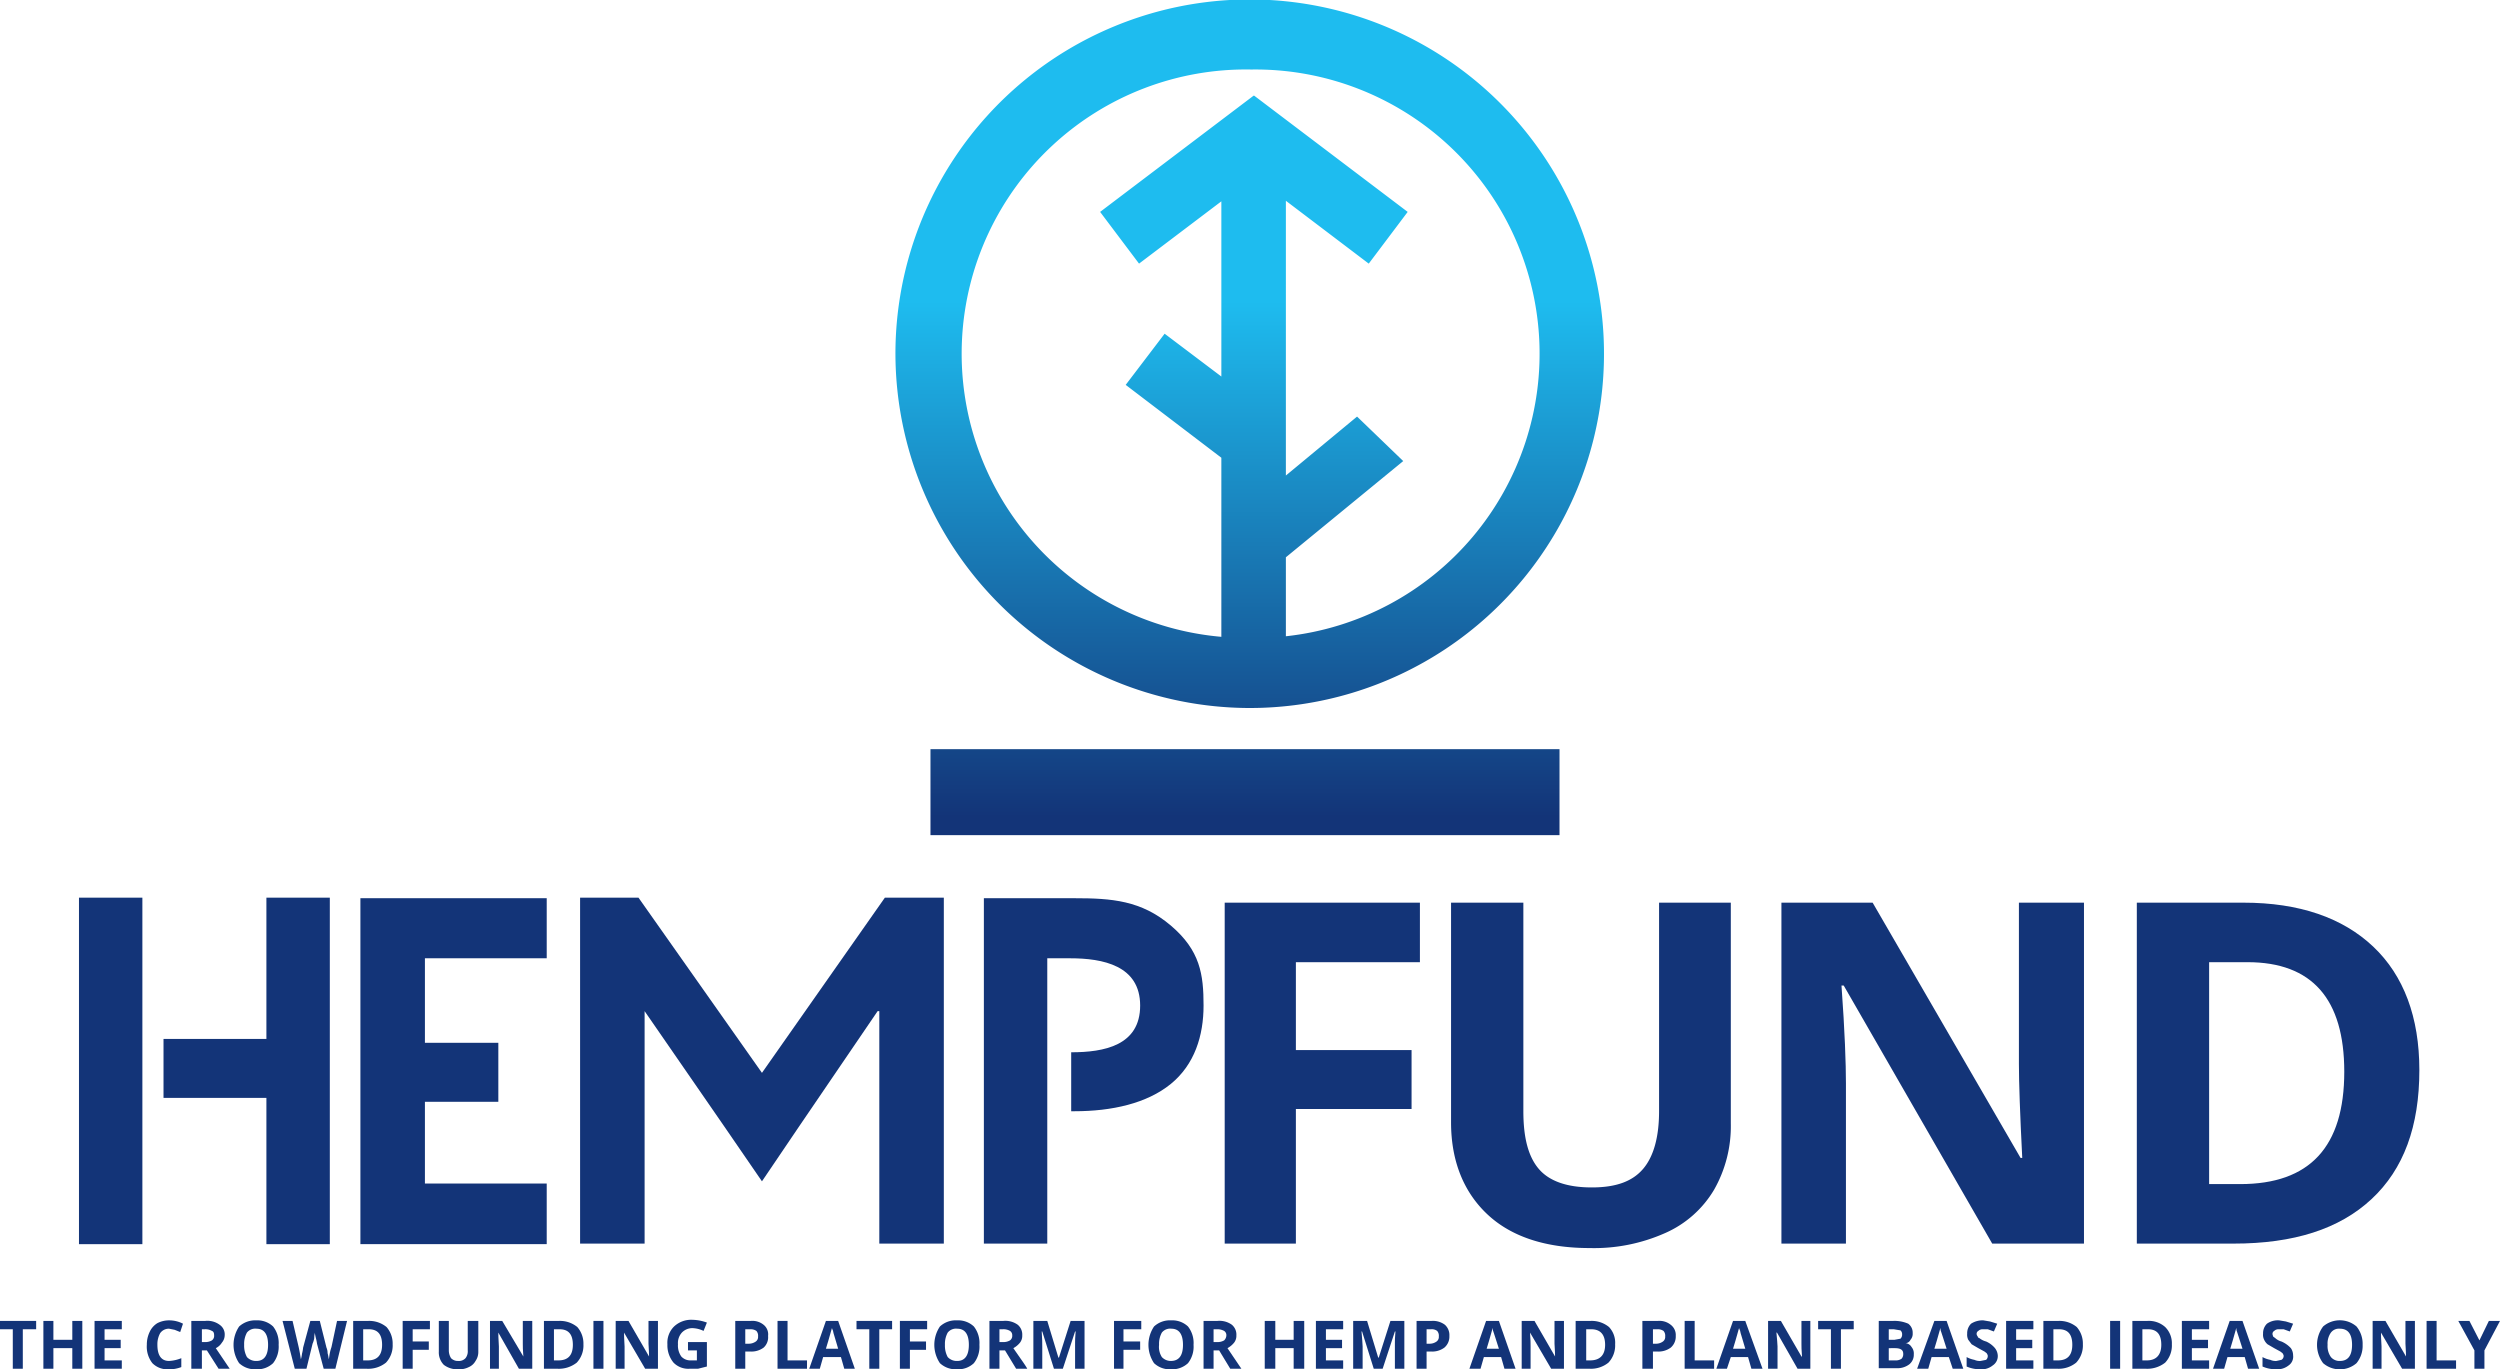
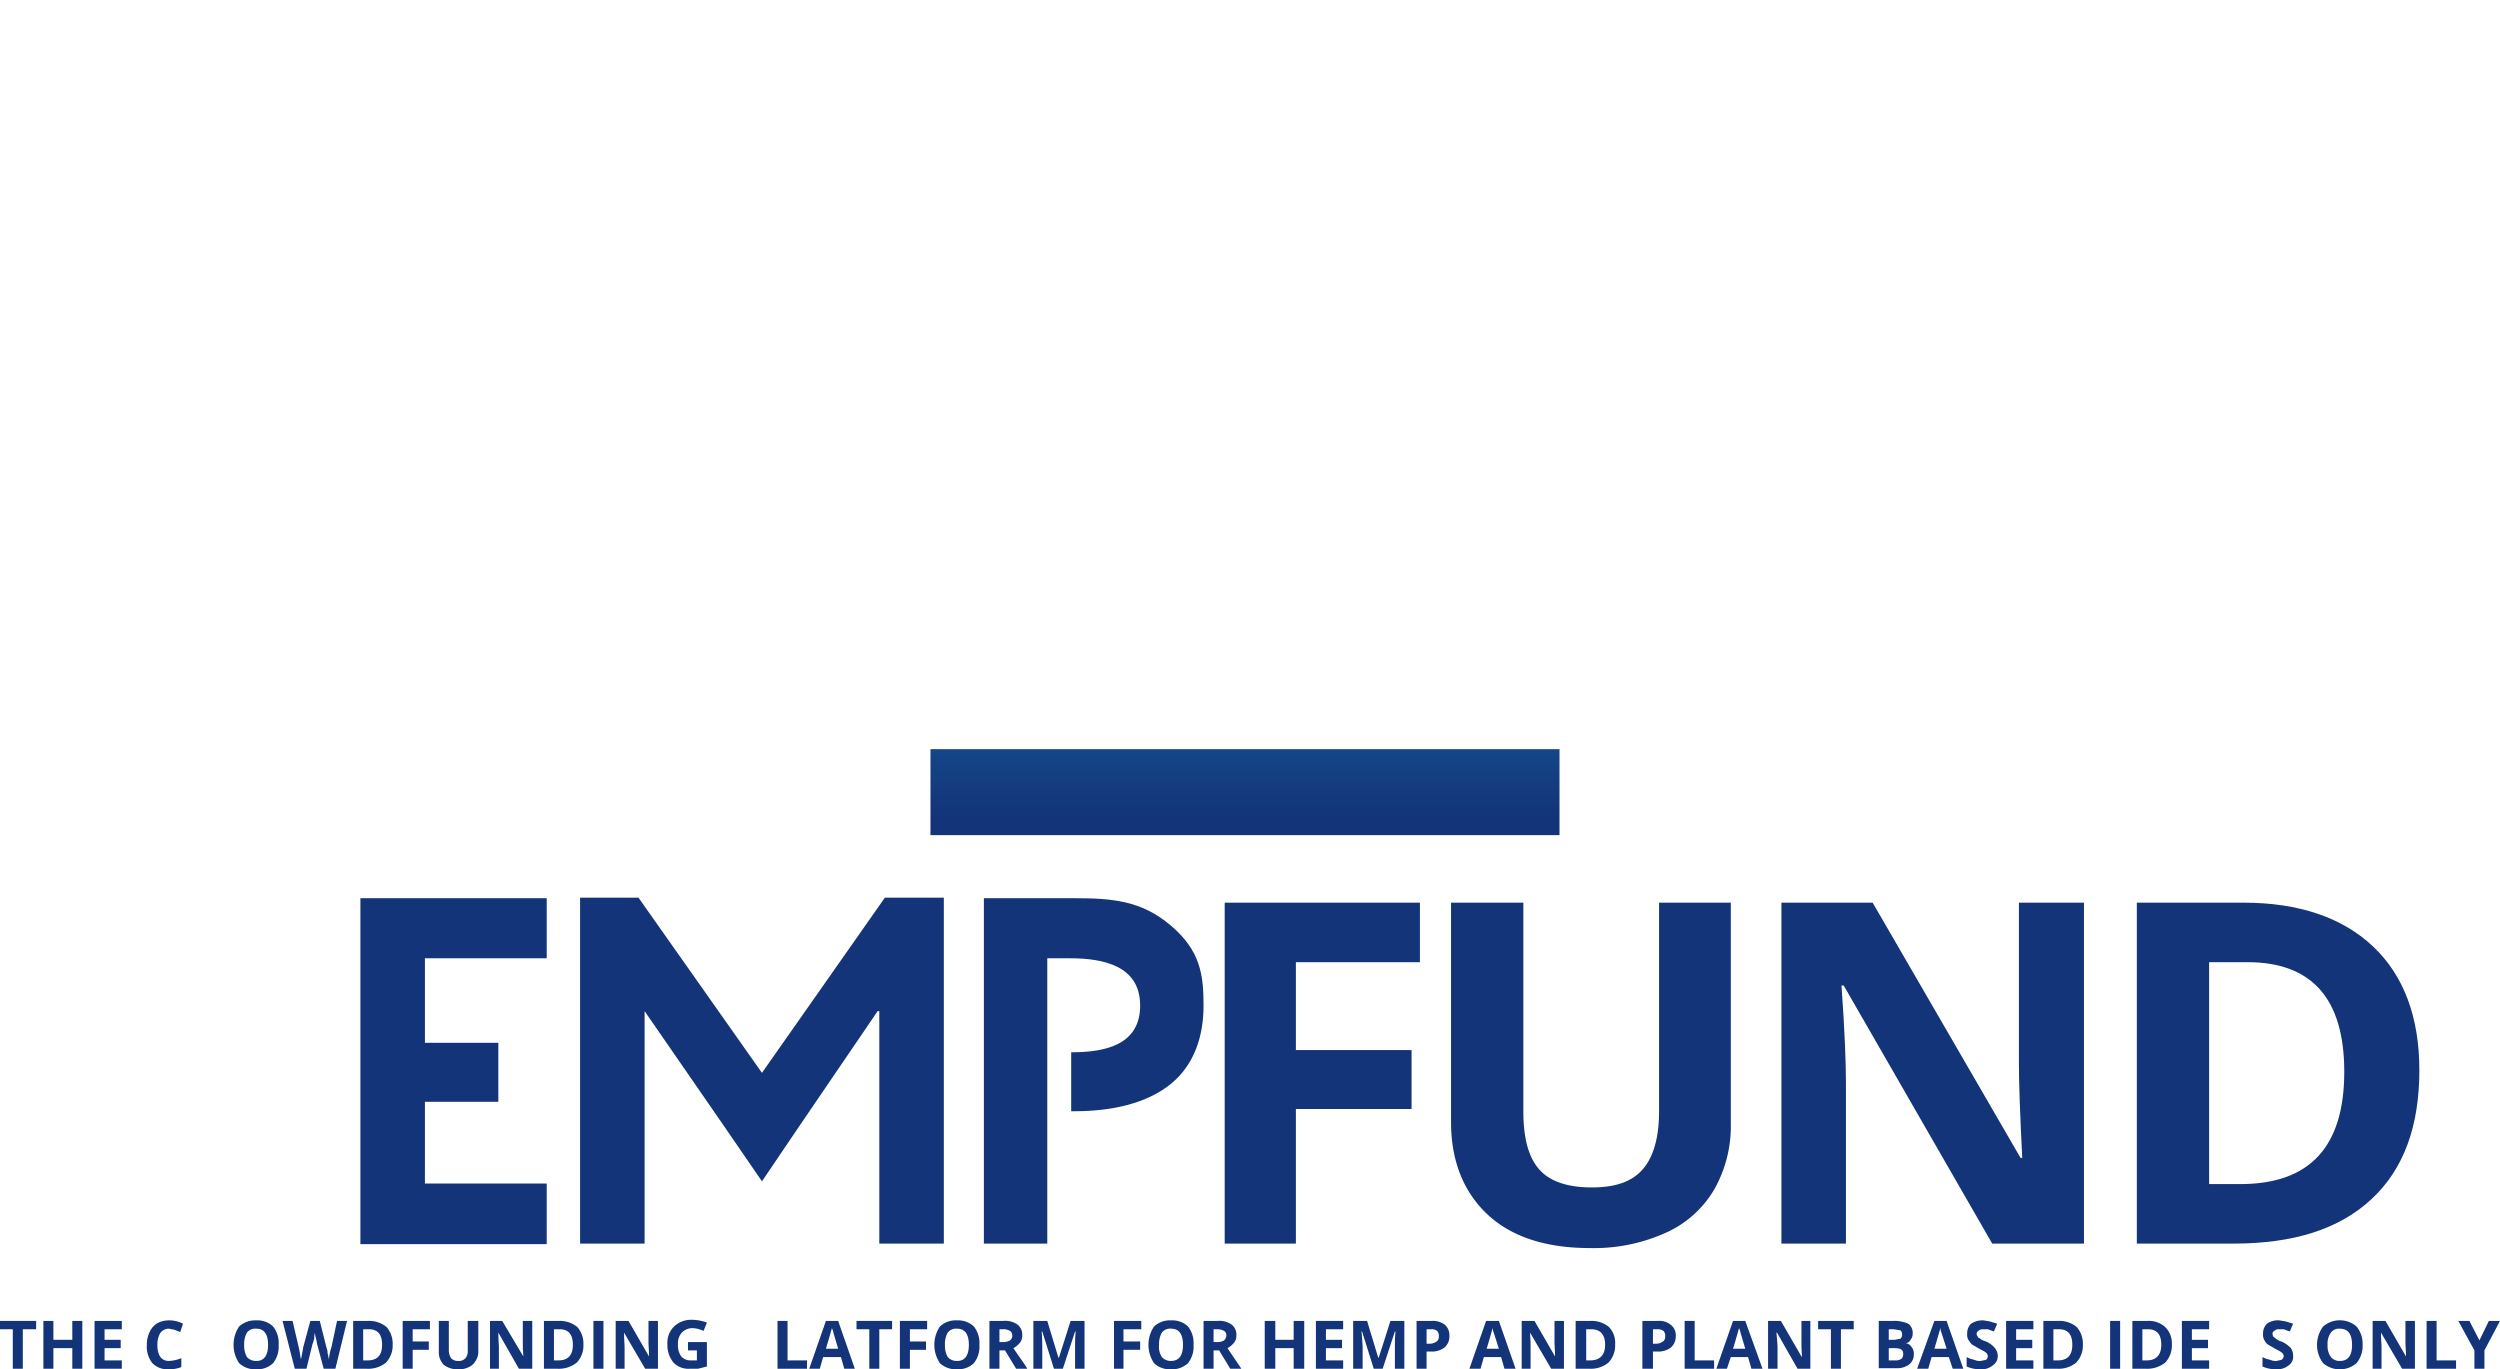
<svg xmlns="http://www.w3.org/2000/svg" xmlns:xlink="http://www.w3.org/1999/xlink" id="Capa_1" data-name="Capa 1" viewBox="0 0 449.5 246.2">
  <defs>
    <style>.cls-1{fill:url(#linear-gradient);}.cls-2{fill:url(#linear-gradient-2);}.cls-3{fill:#133478;}</style>
    <linearGradient id="linear-gradient" x1="233.32" y1="70.45" x2="233.32" y2="163.25" gradientUnits="userSpaceOnUse">
      <stop offset="0" stop-color="#1ebcef" />
      <stop offset="1" stop-color="#133478" />
    </linearGradient>
    <linearGradient id="linear-gradient-2" x1="223.91" y1="54.13" x2="223.91" y2="146.93" xlink:href="#linear-gradient" />
  </defs>
  <title>logoweb</title>
-   <path class="cls-1" d="M233.3,143.6A63.7,63.7,0,1,0,169.7,80,63.8,63.8,0,0,0,233.3,143.6Zm.4-114.8a51.1,51.1,0,0,1,6.2,101.9V116.5L261,99.2l-8.3-8-12.8,10.6V52.4l14.9,11.3,7-9.3L234.2,33.5h-.1L206.5,54.4l7,9.3,14.8-11.2V84l-10.2-7.7-7,9.2,17.2,13.1v32.2a51.1,51.1,0,0,1,5.4-102Z" transform="translate(-8.7 -16.3)" />
  <rect class="cls-2" x="167.3" y="134.7" width="113.1" height="15.46" />
  <path class="cls-3" d="M12.8,262.4H11v-7.1H8.7v-1.5h6.5v1.5H12.8Z" transform="translate(-8.7 -16.3)" />
  <path class="cls-3" d="M23.5,262.4H21.7v-3.7H18.3v3.7H16.5v-8.6h1.8v3.4h3.4v-3.4h1.8Z" transform="translate(-8.7 -16.3)" />
  <path class="cls-3" d="M30.6,262.4H25.7v-8.6h4.9v1.5H27.5v1.9h2.9v1.5H27.5v2.2h3.1Z" transform="translate(-8.7 -16.3)" />
  <path class="cls-3" d="M39.1,255.2a1.9,1.9,0,0,0-1.6.8,4.1,4.1,0,0,0-.5,2.1c0,1.9.7,2.9,2.1,2.9a6.8,6.8,0,0,0,2.2-.5v1.6a5.9,5.9,0,0,1-2.3.4,3.8,3.8,0,0,1-2.9-1.1,4.8,4.8,0,0,1-1-3.3,5.2,5.2,0,0,1,.5-2.3,3.6,3.6,0,0,1,1.4-1.6,4.6,4.6,0,0,1,2.1-.5,5.4,5.4,0,0,1,2.5.6l-.5,1.5-1-.4Z" transform="translate(-8.7 -16.3)" />
-   <path class="cls-3" d="M45,259.1v3.3H43.1v-8.6h2.5a3.7,3.7,0,0,1,2.6.7,2.1,2.1,0,0,1,.9,1.9,2.1,2.1,0,0,1-.5,1.3,2.7,2.7,0,0,1-1.1,1l2.5,3.7H48l-2.1-3.3Zm0-1.5h.5a2.3,2.3,0,0,0,1.3-.3,1,1,0,0,0,.4-.9c0-.4-.1-.7-.4-.8a2.3,2.3,0,0,0-1.3-.3H45Z" transform="translate(-8.7 -16.3)" />
  <path class="cls-3" d="M58.8,258.1a4.8,4.8,0,0,1-1,3.3,4.1,4.1,0,0,1-3,1.1,4.2,4.2,0,0,1-3.1-1.1,5.9,5.9,0,0,1,0-6.6,4.3,4.3,0,0,1,3.1-1.1,4.1,4.1,0,0,1,3,1.1A4.8,4.8,0,0,1,58.8,258.1Zm-6.2,0a4.2,4.2,0,0,0,.5,2.2,2.2,2.2,0,0,0,1.7.7c1.4,0,2.1-1,2.1-2.9s-.7-2.9-2.1-2.9a1.9,1.9,0,0,0-1.7.7A4.2,4.2,0,0,0,52.6,258.1Z" transform="translate(-8.7 -16.3)" />
  <path class="cls-3" d="M69,262.4H66.9l-1.2-4.5a8.4,8.4,0,0,0-.2-1,8.4,8.4,0,0,1-.2-1c0,.2-.1.5-.1,1a4.1,4.1,0,0,1-.3,1l-1.1,4.5H61.7l-2.2-8.6h1.8l1.1,4.7c.2.9.3,1.6.4,2.2a5.6,5.6,0,0,0,.2-1,6.5,6.5,0,0,0,.2-1.1l1.3-4.8h1.7l1.2,4.8a2.5,2.5,0,0,1,.2,1,5.2,5.2,0,0,1,.2,1.1c.1-.3.1-.6.2-1.1a8.1,8.1,0,0,1,.3-1.1l1-4.7h1.8Z" transform="translate(-8.7 -16.3)" />
  <path class="cls-3" d="M79.3,258a4.5,4.5,0,0,1-1.2,3.3,5.1,5.1,0,0,1-3.5,1.1H72.2v-8.6h2.7a4.9,4.9,0,0,1,3.3,1.1A4.5,4.5,0,0,1,79.3,258Zm-1.9.1c0-1.9-.8-2.8-2.4-2.8H74v5.6h.8C76.6,260.9,77.4,259.9,77.4,258.1Z" transform="translate(-8.7 -16.3)" />
  <path class="cls-3" d="M82.9,262.4H81.1v-8.6H86v1.5H82.9v2.2h2.9V259H82.9Z" transform="translate(-8.7 -16.3)" />
  <path class="cls-3" d="M94.7,253.8v5.6a2.8,2.8,0,0,1-.5,1.6,2.5,2.5,0,0,1-1.2,1.1,3.8,3.8,0,0,1-1.9.4,4,4,0,0,1-2.6-.8,3.2,3.2,0,0,1-.9-2.4v-5.5h1.8v5.3a2.6,2.6,0,0,0,.4,1.4,1.7,1.7,0,0,0,1.3.5,1.6,1.6,0,0,0,1.3-.5,2,2,0,0,0,.4-1.4v-5.3Z" transform="translate(-8.7 -16.3)" />
  <path class="cls-3" d="M104.4,262.4H102l-3.7-6.5h0c0,1.2.1,2,.1,2.5v4H96.8v-8.6H99l3.8,6.4h0c-.1-1.1-.1-1.9-.1-2.3v-4.1h1.7Z" transform="translate(-8.7 -16.3)" />
  <path class="cls-3" d="M113.6,258a4.5,4.5,0,0,1-1.2,3.3,5.2,5.2,0,0,1-3.5,1.1h-2.4v-8.6h2.7a4.9,4.9,0,0,1,3.3,1.1A4.5,4.5,0,0,1,113.6,258Zm-1.9.1c0-1.9-.8-2.8-2.4-2.8h-1v5.6h.8C110.9,260.9,111.7,259.9,111.7,258.1Z" transform="translate(-8.7 -16.3)" />
  <path class="cls-3" d="M115.4,262.4v-8.6h1.8v8.6Z" transform="translate(-8.7 -16.3)" />
  <path class="cls-3" d="M127,262.4h-2.3l-3.8-6.5h0c0,1.2.1,2,.1,2.5v4h-1.6v-8.6h2.3l3.7,6.4h0c0-1.1-.1-1.9-.1-2.3v-4.1H127Z" transform="translate(-8.7 -16.3)" />
  <path class="cls-3" d="M132.4,257.6h3.4V262l-1.6.4h-1.5a3.7,3.7,0,0,1-2.9-1.1,4.9,4.9,0,0,1-1.1-3.3,4.1,4.1,0,0,1,1.2-3.2,4.5,4.5,0,0,1,3.3-1.2,8,8,0,0,1,2.6.5l-.6,1.5a4.9,4.9,0,0,0-2-.5,2.6,2.6,0,0,0-1.9.8,2.8,2.8,0,0,0-.7,2.1,3.4,3.4,0,0,0,.6,2.2,2.2,2.2,0,0,0,1.6.7H134v-1.8h-1.6Z" transform="translate(-8.7 -16.3)" />
-   <path class="cls-3" d="M146.8,256.5a2.5,2.5,0,0,1-.8,2.1,3.7,3.7,0,0,1-2.5.7h-.8v3.1h-1.8v-8.6h2.8a3.2,3.2,0,0,1,2.3.7A2.2,2.2,0,0,1,146.8,256.5Zm-4.1,1.4h.6a2.2,2.2,0,0,0,1.3-.4,1,1,0,0,0,.4-.9,1.3,1.3,0,0,0-.3-1,1.8,1.8,0,0,0-1.1-.3h-.9Z" transform="translate(-8.7 -16.3)" />
  <path class="cls-3" d="M148.5,262.4v-8.6h1.8v7.1h3.5v1.5Z" transform="translate(-8.7 -16.3)" />
  <path class="cls-3" d="M160.5,262.4l-.6-2.1h-3.2l-.6,2.1h-1.9l3-8.6h2.2l3,8.6Zm-1.1-3.6c-.5-1.8-.9-2.9-.9-3.1s-.2-.4-.2-.6-.5,1.8-1.1,3.7Z" transform="translate(-8.7 -16.3)" />
  <path class="cls-3" d="M166.8,262.4H165v-7.1h-2.3v-1.5h6.4v1.5h-2.3Z" transform="translate(-8.7 -16.3)" />
  <path class="cls-3" d="M172.3,262.4h-1.8v-8.6h4.9v1.5h-3.1v2.2h2.9V259h-2.9Z" transform="translate(-8.7 -16.3)" />
  <path class="cls-3" d="M184.8,258.1a4.8,4.8,0,0,1-1,3.3,4.1,4.1,0,0,1-3,1.1,4.2,4.2,0,0,1-3.1-1.1,5.9,5.9,0,0,1,0-6.6,4.2,4.2,0,0,1,3.1-1.1,4.1,4.1,0,0,1,3,1.1A4.8,4.8,0,0,1,184.8,258.1Zm-6.2,0a4.2,4.2,0,0,0,.5,2.2,2.2,2.2,0,0,0,1.7.7c1.4,0,2.1-1,2.1-2.9s-.7-2.9-2.1-2.9a1.9,1.9,0,0,0-1.7.7A4.2,4.2,0,0,0,178.6,258.1Z" transform="translate(-8.7 -16.3)" />
  <path class="cls-3" d="M188.4,259.1v3.3h-1.8v-8.6h2.5a3.8,3.8,0,0,1,2.6.7,2.3,2.3,0,0,1,.8,1.9,2,2,0,0,1-.4,1.3,4,4,0,0,1-1.2,1c1.3,1.9,2.2,3.1,2.5,3.7h-2l-2-3.3Zm0-1.5h.6a2.3,2.3,0,0,0,1.3-.3,1,1,0,0,0,.4-.9.9.9,0,0,0-.4-.8,2.3,2.3,0,0,0-1.3-.3h-.6Z" transform="translate(-8.7 -16.3)" />
  <path class="cls-3" d="M198.2,262.4l-2.1-6.7H196c.1,1.3.1,2.2.1,2.7v4h-1.6v-8.6H197l2,6.6h.1l2.1-6.6h2.5v8.6H202v-4.7c0-.3,0-.9.1-2H202l-2.2,6.7Z" transform="translate(-8.7 -16.3)" />
  <path class="cls-3" d="M210.7,262.4H209v-8.6h4.9v1.5h-3.2v2.2h3V259h-3Z" transform="translate(-8.7 -16.3)" />
  <path class="cls-3" d="M223.3,258.1a4.8,4.8,0,0,1-1,3.3,4.2,4.2,0,0,1-3.1,1.1,4.1,4.1,0,0,1-3-1.1,5.9,5.9,0,0,1,0-6.6,4.2,4.2,0,0,1,3.1-1.1,4.1,4.1,0,0,1,3,1.1A4.8,4.8,0,0,1,223.3,258.1Zm-6.2,0a3.4,3.4,0,0,0,.5,2.2,2.2,2.2,0,0,0,1.6.7c1.5,0,2.2-1,2.2-2.9s-.7-2.9-2.1-2.9a1.9,1.9,0,0,0-1.7.7A4.2,4.2,0,0,0,217.1,258.1Z" transform="translate(-8.7 -16.3)" />
  <path class="cls-3" d="M226.9,259.1v3.3h-1.8v-8.6h2.5a3.8,3.8,0,0,1,2.6.7,2.3,2.3,0,0,1,.8,1.9,2,2,0,0,1-.4,1.3,4,4,0,0,1-1.2,1l2.5,3.7h-2l-2-3.3Zm0-1.5h.6a2.3,2.3,0,0,0,1.3-.3,1.3,1.3,0,0,0,.4-.9.9.9,0,0,0-.4-.8,2.5,2.5,0,0,0-1.3-.3h-.6Z" transform="translate(-8.7 -16.3)" />
  <path class="cls-3" d="M243.2,262.4h-1.9v-3.7H238v3.7h-1.9v-8.6H238v3.4h3.3v-3.4h1.9Z" transform="translate(-8.7 -16.3)" />
  <path class="cls-3" d="M250.2,262.4h-4.9v-8.6h4.9v1.5h-3.1v1.9H250v1.5h-2.9v2.2h3.1Z" transform="translate(-8.7 -16.3)" />
  <path class="cls-3" d="M255.7,262.4l-2.1-6.7h-.1c.1,1.3.2,2.2.2,2.7v4H252v-8.6h2.5l2,6.6h.1l2.1-6.6h2.5v8.6h-1.7v-4.7c0-.3,0-.9.1-2h-.1l-2.2,6.7Z" transform="translate(-8.7 -16.3)" />
  <path class="cls-3" d="M269.3,256.5a2.6,2.6,0,0,1-.9,2.1,3.7,3.7,0,0,1-2.5.7h-.7v3.1h-1.8v-8.6h2.7a3.6,3.6,0,0,1,2.4.7A2.5,2.5,0,0,1,269.3,256.5Zm-4.1,1.4h.6a2.1,2.1,0,0,0,1.2-.4,1,1,0,0,0,.4-.9,1.3,1.3,0,0,0-.3-1,1.6,1.6,0,0,0-1.1-.3h-.8Z" transform="translate(-8.7 -16.3)" />
  <path class="cls-3" d="M279.2,262.4l-.6-2.1h-3.1l-.6,2.1h-2l3-8.6h2.3l3,8.6Zm-1-3.6c-.6-1.8-.9-2.9-1-3.1s-.1-.4-.1-.6-.5,1.8-1.1,3.7Z" transform="translate(-8.7 -16.3)" />
  <path class="cls-3" d="M289.9,262.4h-2.3l-3.8-6.5h0c.1,1.2.1,2,.1,2.5v4h-1.6v-8.6h2.3l3.7,6.4h0c0-1.1-.1-1.9-.1-2.3v-4.1h1.7Z" transform="translate(-8.7 -16.3)" />
  <path class="cls-3" d="M299.1,258a4.5,4.5,0,0,1-1.2,3.3,5,5,0,0,1-3.4,1.1H292v-8.6h2.7a4.9,4.9,0,0,1,3.3,1.1A4.1,4.1,0,0,1,299.1,258Zm-1.8.1c0-1.9-.9-2.8-2.5-2.8h-.9v5.6h.7C296.4,260.9,297.3,259.9,297.3,258.1Z" transform="translate(-8.7 -16.3)" />
  <path class="cls-3" d="M310,256.5a2.6,2.6,0,0,1-.9,2.1,3.7,3.7,0,0,1-2.5.7h-.7v3.1H304v-8.6h2.8a3.2,3.2,0,0,1,2.3.7A2.3,2.3,0,0,1,310,256.5Zm-4.1,1.4h.6a2.1,2.1,0,0,0,1.2-.4,1,1,0,0,0,.4-.9,1.3,1.3,0,0,0-.3-1,1.8,1.8,0,0,0-1.1-.3h-.8Z" transform="translate(-8.7 -16.3)" />
  <path class="cls-3" d="M311.6,262.4v-8.6h1.8v7.1h3.5v1.5Z" transform="translate(-8.7 -16.3)" />
  <path class="cls-3" d="M323.6,262.4l-.6-2.1h-3.1l-.7,2.1h-1.9l3-8.6h2.2l3.1,8.6Zm-1.1-3.6c-.5-1.8-.9-2.9-.9-3.1s-.2-.4-.2-.6-.5,1.8-1.1,3.7Z" transform="translate(-8.7 -16.3)" />
  <path class="cls-3" d="M334.2,262.4h-2.3l-3.7-6.5h-.1c.1,1.2.2,2,.2,2.5v4h-1.7v-8.6h2.3l3.7,6.4h.1c-.1-1.1-.1-1.9-.1-2.3v-4.1h1.6Z" transform="translate(-8.7 -16.3)" />
  <path class="cls-3" d="M339.7,262.4h-1.8v-7.1h-2.3v-1.5H342v1.5h-2.3Z" transform="translate(-8.7 -16.3)" />
  <path class="cls-3" d="M346.5,253.8h2.6a6.2,6.2,0,0,1,2.7.5,2,2,0,0,1,.8,1.7,1.6,1.6,0,0,1-.4,1.2,1,1,0,0,1-.9.6h0a1.4,1.4,0,0,1,1.1.7,1.8,1.8,0,0,1,.4,1.3,2.2,2.2,0,0,1-.8,1.8,3.5,3.5,0,0,1-2.3.7h-3.2Zm1.8,3.4h1l1.1-.2a1,1,0,0,0,.3-.8.9.9,0,0,0-.3-.7l-1.2-.2h-.9Zm0,1.5v2.2h1.2a1.8,1.8,0,0,0,1.1-.3,1.2,1.2,0,0,0,.3-.9c0-.7-.5-1-1.5-1Z" transform="translate(-8.7 -16.3)" />
  <path class="cls-3" d="M359.8,262.4l-.7-2.1H356l-.6,2.1h-2l3.1-8.6h2.2l3,8.6Zm-1.1-3.6c-.6-1.8-.9-2.9-1-3.1s-.1-.4-.1-.6-.5,1.8-1.1,3.7Z" transform="translate(-8.7 -16.3)" />
  <path class="cls-3" d="M367.9,260a2,2,0,0,1-.9,1.8,3.2,3.2,0,0,1-2.3.7,6,6,0,0,1-2.4-.5v-1.7a4.8,4.8,0,0,0,1.4.5,2.3,2.3,0,0,0,1.1.2l1-.2a.9.9,0,0,0,.3-.7c0-.2-.1-.3-.2-.5l-.4-.3-1.1-.6-1.2-.7-.6-.8a2,2,0,0,1-.2-1.1,2.4,2.4,0,0,1,.7-1.8,3.8,3.8,0,0,1,2.2-.6l1.2.2,1.3.4-.6,1.4-1.1-.4h-.9a1.1,1.1,0,0,0-.8.3.6.6,0,0,0-.3.6.8.8,0,0,0,.2.4q0,.2.3.3a3.3,3.3,0,0,0,1.2.6,4.4,4.4,0,0,1,1.6,1.2A2.4,2.4,0,0,1,367.9,260Z" transform="translate(-8.7 -16.3)" />
  <path class="cls-3" d="M374.3,262.4h-4.9v-8.6h4.9v1.5h-3.1v1.9h2.9v1.5h-2.9v2.2h3.1Z" transform="translate(-8.7 -16.3)" />
  <path class="cls-3" d="M383.2,258a4.5,4.5,0,0,1-1.2,3.3,5,5,0,0,1-3.4,1.1h-2.5v-8.6h2.7a4.9,4.9,0,0,1,3.3,1.1A4.5,4.5,0,0,1,383.2,258Zm-1.9.1c0-1.9-.8-2.8-2.4-2.8h-1v5.6h.8C380.5,260.9,381.3,259.9,381.3,258.1Z" transform="translate(-8.7 -16.3)" />
  <path class="cls-3" d="M388.1,262.4v-8.6h1.8v8.6Z" transform="translate(-8.7 -16.3)" />
  <path class="cls-3" d="M399.2,258a4.5,4.5,0,0,1-1.2,3.3,5.2,5.2,0,0,1-3.5,1.1h-2.4v-8.6h2.7a4.4,4.4,0,0,1,3.2,1.1A4.1,4.1,0,0,1,399.2,258Zm-1.9.1c0-1.9-.8-2.8-2.4-2.8h-1v5.6h.8C396.4,260.9,397.3,259.9,397.3,258.1Z" transform="translate(-8.7 -16.3)" />
  <path class="cls-3" d="M405.9,262.4H401v-8.6h4.9v1.5h-3.1v1.9h2.9v1.5h-2.9v2.2h3.1Z" transform="translate(-8.7 -16.3)" />
-   <path class="cls-3" d="M412.9,262.4l-.6-2.1h-3.1l-.6,2.1h-2l3-8.6h2.3l3,8.6Zm-1-3.6c-.6-1.8-.9-2.9-1-3.1s-.1-.4-.1-.6-.5,1.8-1.1,3.7Z" transform="translate(-8.7 -16.3)" />
  <path class="cls-3" d="M421,260a1.9,1.9,0,0,1-.8,1.8,3.3,3.3,0,0,1-2.3.7,6,6,0,0,1-2.4-.5v-1.7a4.8,4.8,0,0,0,1.4.5,2.3,2.3,0,0,0,1.1.2l.9-.2a.8.8,0,0,0,.4-.7c0-.2-.1-.3-.2-.5l-.4-.3-1.1-.6-1.2-.7a2.4,2.4,0,0,1-.6-.8,2,2,0,0,1-.2-1.1,2.4,2.4,0,0,1,.7-1.8,3.4,3.4,0,0,1,2.2-.6l1.2.2,1.3.4-.6,1.4-1.1-.4h-.9a1.1,1.1,0,0,0-.8.3.6.6,0,0,0-.3.6c0,.1.1.3.1.4l.4.3a2.7,2.7,0,0,0,1.1.6,5,5,0,0,1,1.7,1.2A2.3,2.3,0,0,1,421,260Z" transform="translate(-8.7 -16.3)" />
  <path class="cls-3" d="M433.5,258.1a4.9,4.9,0,0,1-1.1,3.3,4.6,4.6,0,0,1-6,0,5.5,5.5,0,0,1,0-6.6,4.6,4.6,0,0,1,6,0A4.9,4.9,0,0,1,433.5,258.1Zm-6.3,0a3.4,3.4,0,0,0,.6,2.2,2,2,0,0,0,1.6.7c1.5,0,2.2-1,2.2-2.9s-.7-2.9-2.2-2.9a1.8,1.8,0,0,0-1.6.7A3.4,3.4,0,0,0,427.2,258.1Z" transform="translate(-8.7 -16.3)" />
  <path class="cls-3" d="M442.9,262.4h-2.3l-3.8-6.5h0c0,1.2.1,2,.1,2.5v4h-1.6v-8.6h2.3l3.7,6.4h0c0-1.1-.1-1.9-.1-2.3v-4.1h1.7Z" transform="translate(-8.7 -16.3)" />
  <path class="cls-3" d="M445,262.4v-8.6h1.8v7.1h3.5v1.5Z" transform="translate(-8.7 -16.3)" />
  <path class="cls-3" d="M454.5,257.3l1.7-3.5h2l-2.8,5.3v3.3h-1.8v-3.3l-2.9-5.3h2Z" transform="translate(-8.7 -16.3)" />
  <path class="cls-3" d="M241.7,239.9H228.9V178.6H264v10.7H241.7v15.8h20.8v10.6H241.7Z" transform="translate(-8.7 -16.3)" />
  <path class="cls-3" d="M319.9,178.6v39.7a23.1,23.1,0,0,1-3,11.9,19.2,19.2,0,0,1-8.8,7.8,31.4,31.4,0,0,1-13.6,2.7c-7.8,0-14-2-18.3-6s-6.6-9.6-6.6-16.6V178.6h13v37.5c0,4.8.9,8.2,2.8,10.4s5.1,3.3,9.5,3.3,7.3-1.1,9.2-3.3,2.9-5.7,2.9-10.4V178.6Z" transform="translate(-8.7 -16.3)" />
  <path class="cls-3" d="M383.4,239.9H366.9l-26.7-46.4h-.4c.6,8.2.8,14.1.8,17.6v28.8H329V178.6h16.4L372,224.5h.3c-.4-7.9-.6-13.6-.6-16.9v-29h11.7Z" transform="translate(-8.7 -16.3)" />
  <path class="cls-3" d="M443.7,208.7c0,10.1-2.8,17.8-8.6,23.2s-14,8-24.8,8H392.9V178.6h19.2c10,0,17.8,2.7,23.3,7.9S443.7,199.2,443.7,208.7Zm-13.5.3c0-13.1-5.8-19.7-17.4-19.7h-6.9v39.9h5.6C424,229.2,430.2,222.5,430.2,209Z" transform="translate(-8.7 -16.3)" />
-   <path class="cls-3" d="M22.9,177.7H34.3V240H22.9Zm45.1,0V240H56.6V213.7H38.1V203.1H56.6V177.7Z" transform="translate(-8.7 -16.3)" />
  <path class="cls-3" d="M73.5,177.8H107v10.8H85.1v15.2H98.3v10.6H85.1v14.7H107V240H73.5Z" transform="translate(-8.7 -16.3)" />
  <path class="cls-3" d="M178.4,177.7v62.2H166.8V198.1h-.3l-14.1,20.7-6.7,9.9-6.8-9.9-14.3-20.7v41.8H113V177.7h10.5l22.2,31.5,22.1-31.5Z" transform="translate(-8.7 -16.3)" />
  <path class="cls-3" d="M225.1,197.1c0,5.4-1.6,10.6-5.9,14.1s-10.6,4.9-17.3,4.9h-.6V205.5c5.9,0,12.4-1.2,12.4-8.4s-6.7-8.5-12.6-8.5H197v51.3H185.6V177.8h16.3c6.7,0,12,.4,17.3,4.9S225.1,191.5,225.1,197.1Z" transform="translate(-8.7 -16.3)" />
</svg>